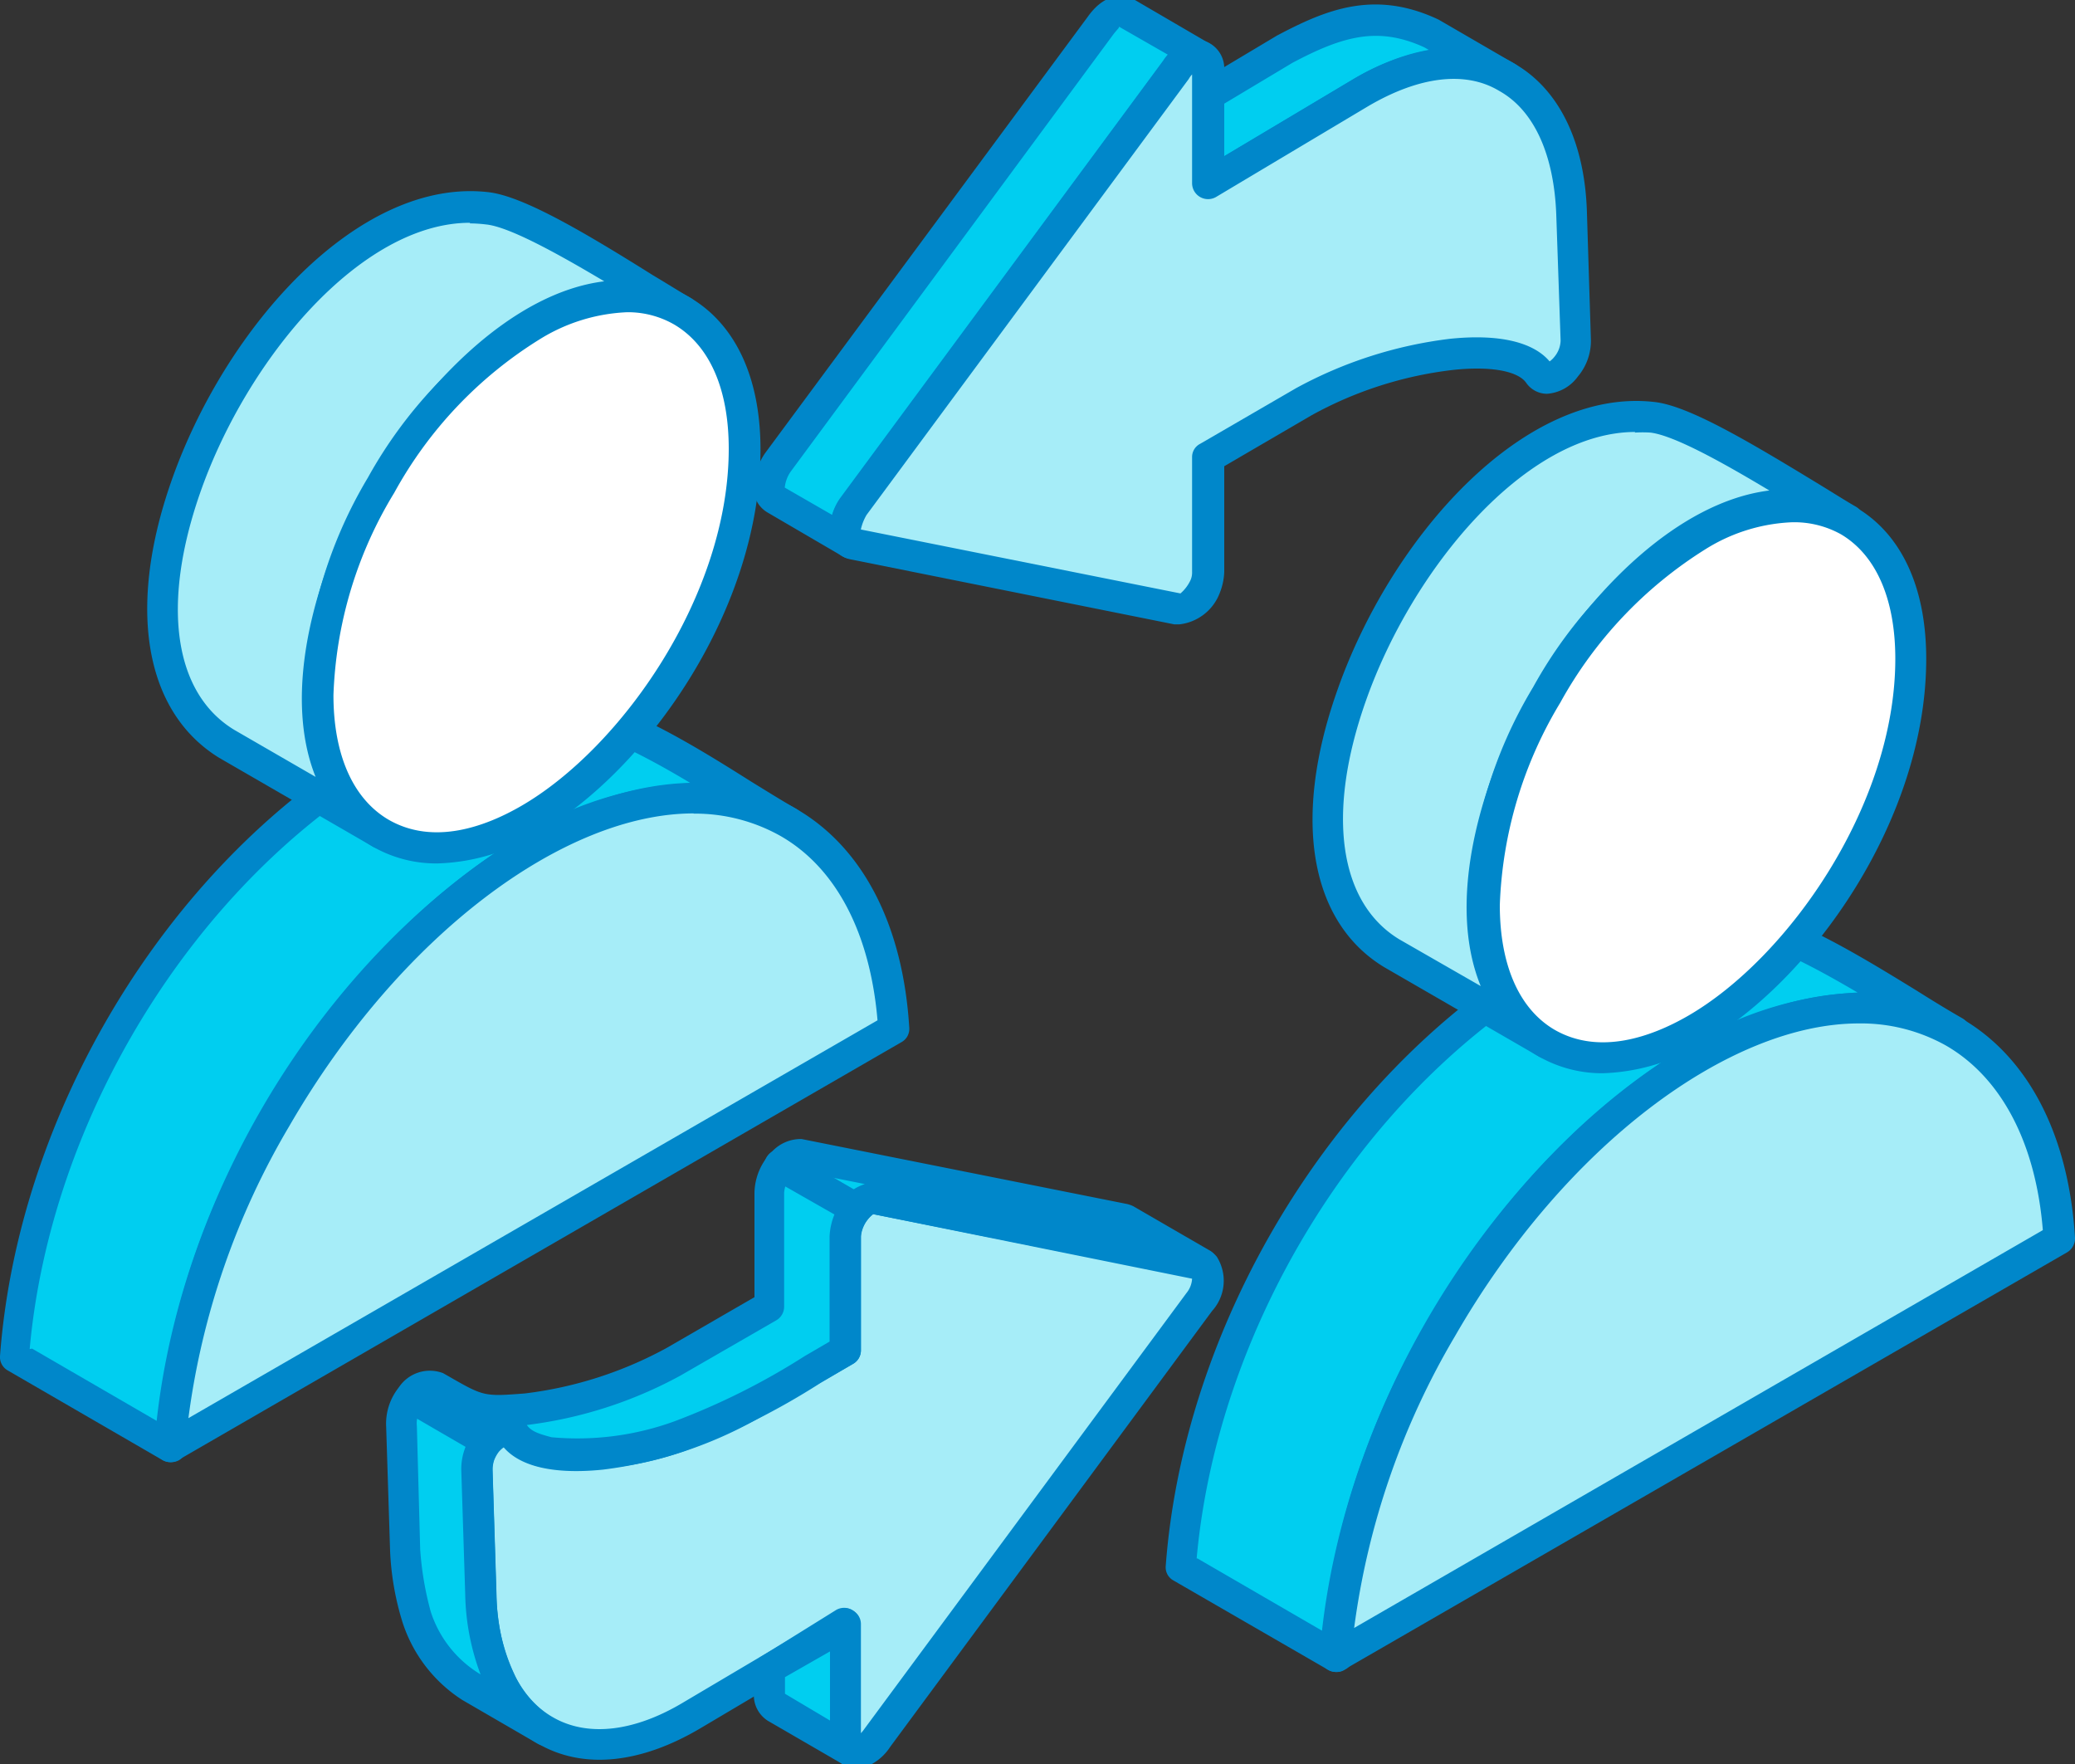
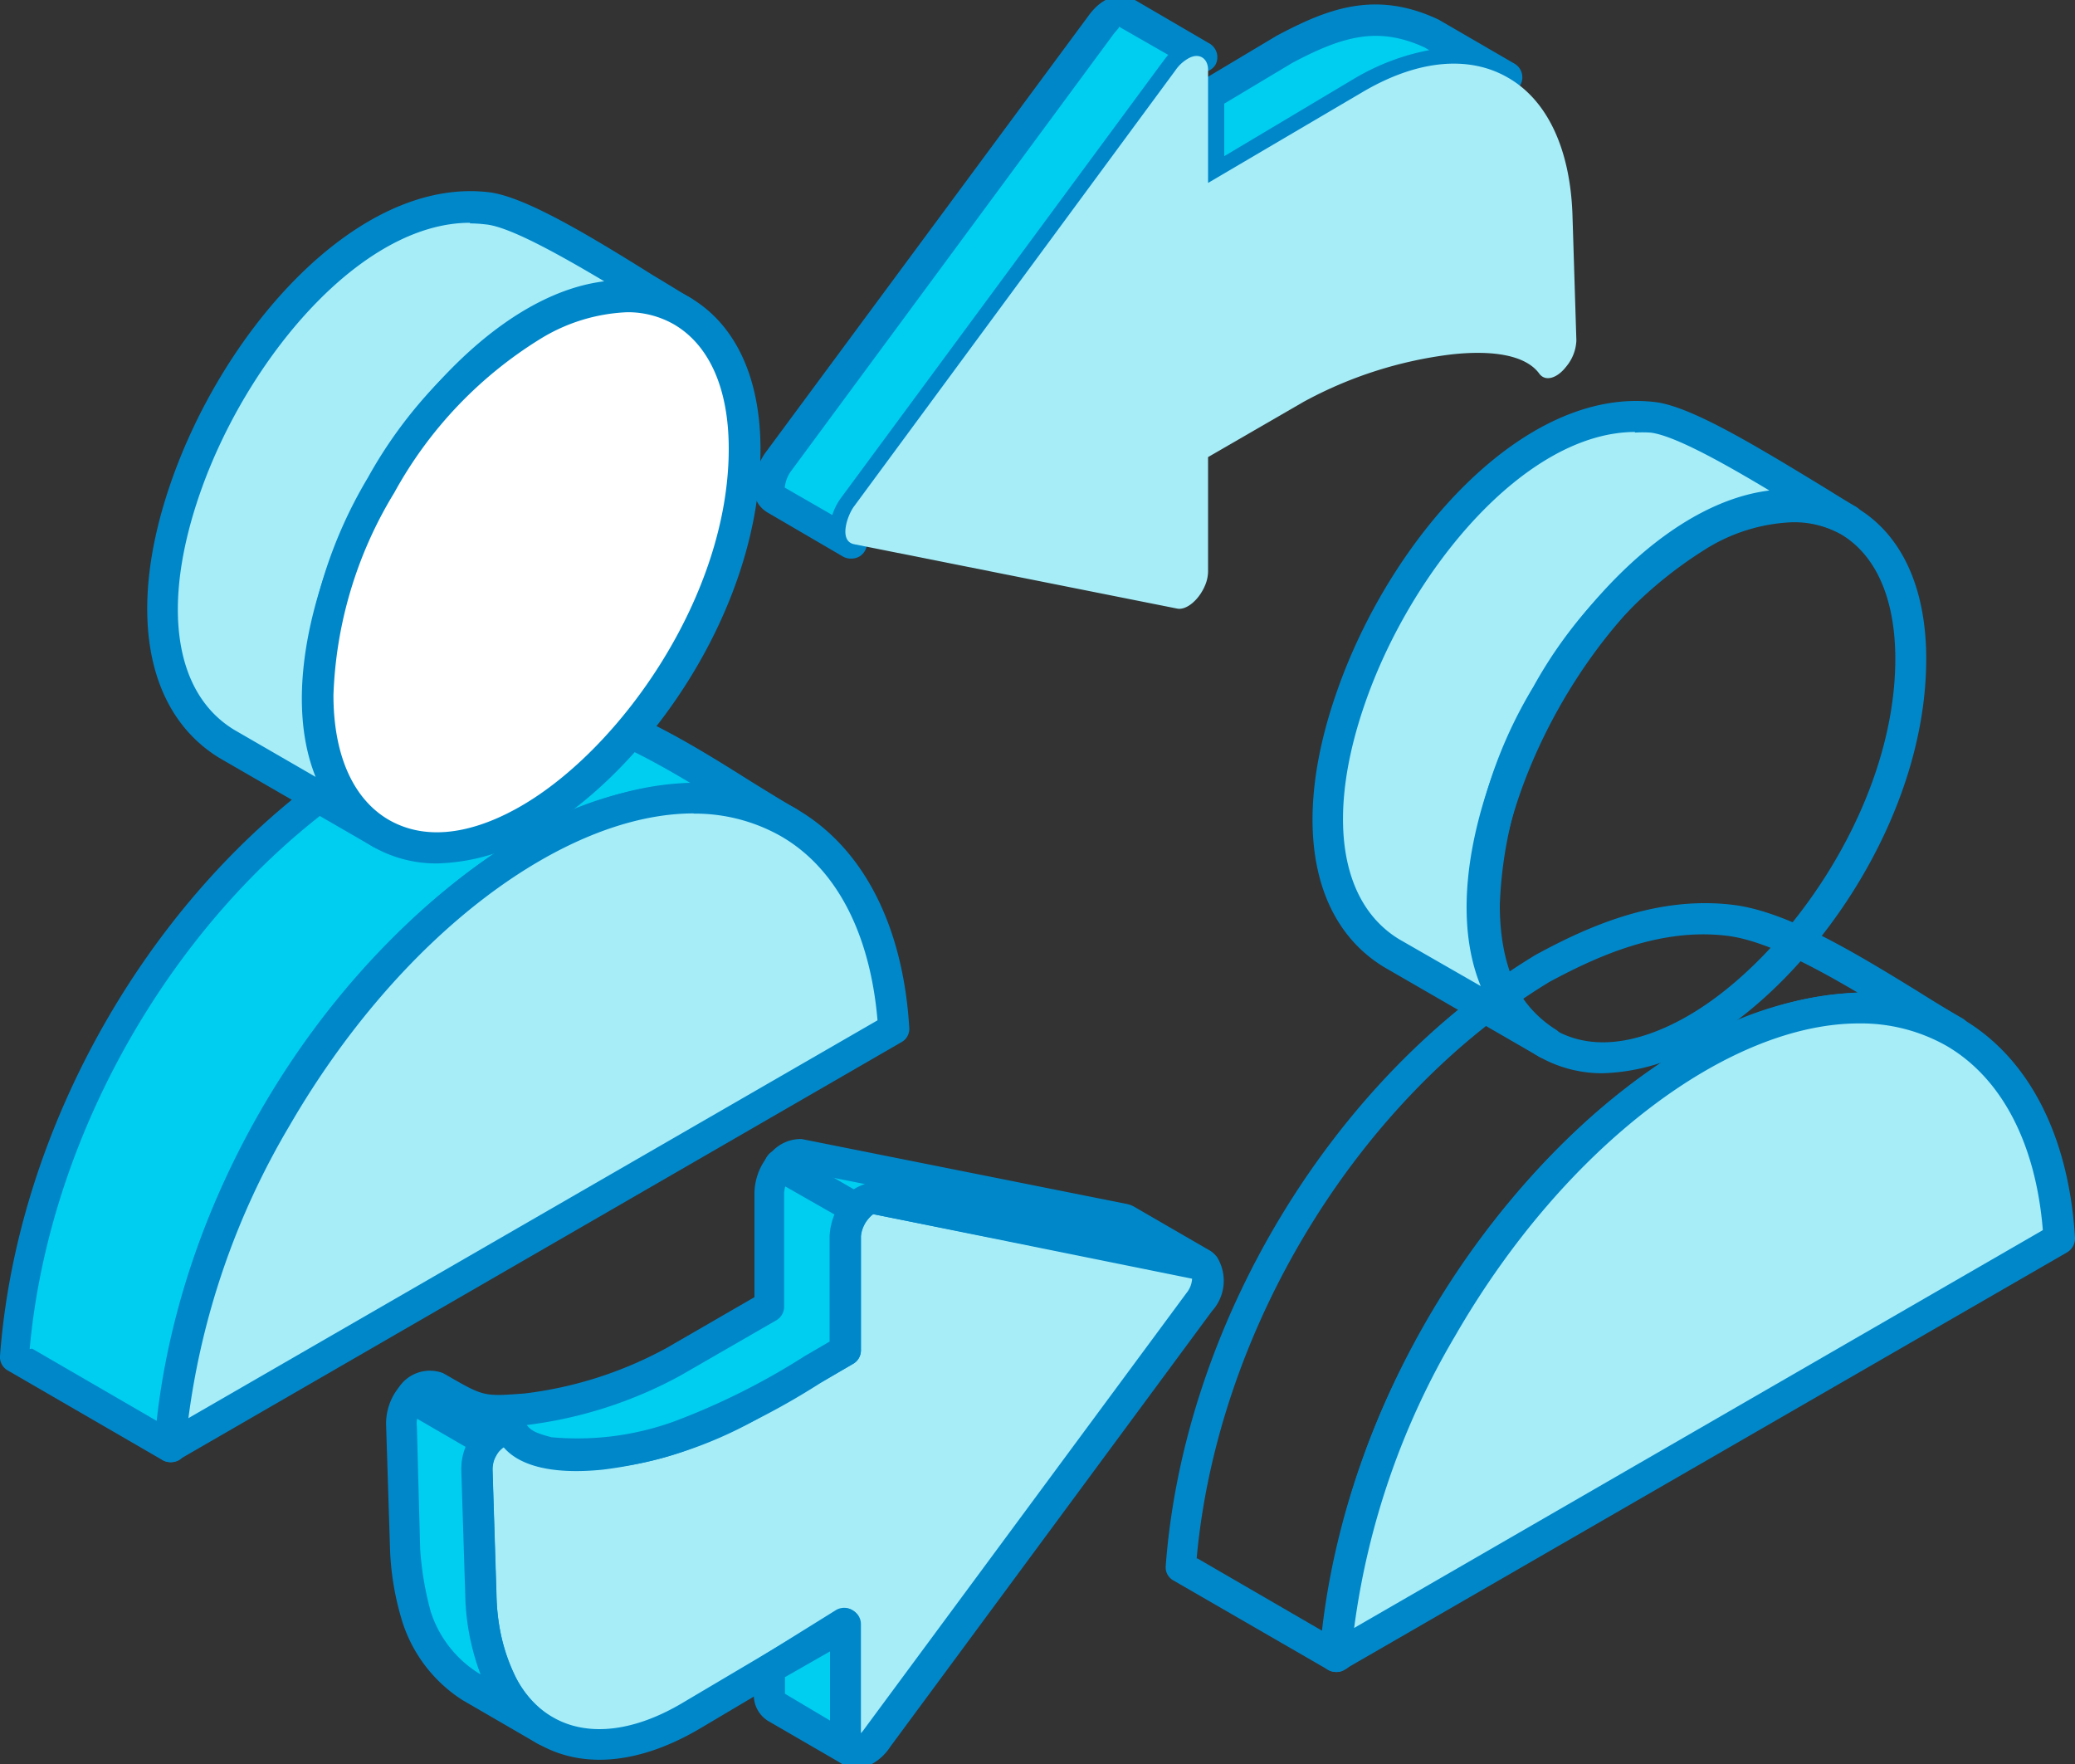
<svg xmlns="http://www.w3.org/2000/svg" preserveAspectRatio="xMidYMid slice" width="300px" height="255px" viewBox="0 0 100 85.37">
  <rect x="0" y="0" width="100" height="85.37" fill="#333333" stroke="none" />
-   <path d="M57.79,2.86l.15.05L54.28.8c-.53-.2-1,.25-1.27.66l-15.51,21c-.3.44-.73,1.42-.13,1.78L41,26.34c-.53-.37-.17-1.33.17-1.77l.57-.8q7.44-10,14.86-20.11c.29-.39.69-.9,1.19-.8ZM58.22,9,65.6,4.66c2.1-1.24,4.81-2.06,7.06-.74L69,1.81c-2.64-1.25-4.6-.58-7.08.74l-3.71,2.2Z" fill="#00cef0" fill-rule="evenodd" />
+   <path d="M57.79,2.86l.15.05L54.28.8c-.53-.2-1,.25-1.27.66l-15.51,21c-.3.44-.73,1.42-.13,1.78L41,26.34c-.53-.37-.17-1.33.17-1.77q7.44-10,14.86-20.11c.29-.39.69-.9,1.19-.8ZM58.22,9,65.6,4.66c2.1-1.24,4.81-2.06,7.06-.74L69,1.81c-2.64-1.25-4.6-.58-7.08.74l-3.71,2.2Z" fill="#00cef0" fill-rule="evenodd" />
  <path d="M59,5.18V7.71L65.22,4A11.14,11.14,0,0,1,68.88,2.6l-.25-.14c-2.2-1-3.87-.56-6.34.75L59,5.18Zm-.74,4.61a.79.79,0,0,1-.38-.11A.74.74,0,0,1,57.45,9V4.75a.74.74,0,0,1,.39-.64l3.7-2.21c2.36-1.25,4.7-2.23,7.79-.77L73,3.26h0a.76.76,0,0,1,.28,1,.75.75,0,0,1-1,.28h0c-2.24-1.29-4.92-.09-6.32.73L58.6,9.68a.76.76,0,0,1-.38.11ZM53.91,1.46c.07.05-.08.14-.29.43l-15.5,21a1.62,1.62,0,0,0-.3.79L40.11,25a2.9,2.9,0,0,1,.44-.85L56,3.21c.09-.11.17-.24.3-.38L53.91,1.46ZM41.05,27.1a.73.73,0,0,0,.44-1.31,1.33,1.33,0,0,1,.27-.77L57.2,4.1a2.57,2.57,0,0,1,.45-.49.76.76,0,0,0,.93-.31.77.77,0,0,0-.26-1h0L54.55.1c-.45-.17-1.31-.27-2.14.91l-15.53,21a3,3,0,0,0-.53,2,1.37,1.37,0,0,0,.64.87L40.62,27A.77.77,0,0,0,41.05,27.1Z" fill="#0087ca" fill-rule="evenodd" />
  <path d="M72.66,3.92c1.87,1.06,3,3.37,3.12,6.57l.19,6.1h0a2.09,2.09,0,0,1-.49,1.26c-.44.57-1,.73-1.29.35-.66-.92-2.29-1.15-4.22-.94a19.89,19.89,0,0,0-7.15,2.29l-4.6,2.66v5.53a1.79,1.79,0,0,1-.17.71c-.3.67-.89,1.15-1.32,1.06l-15.56-3.1c-.78-.15-.32-1.43,0-1.84l15.48-21A1.83,1.83,0,0,1,57.27,3c.52-.3.95,0,.95.55V9L65.6,4.66C68.38,3,70.86,2.88,72.66,3.92Z" fill="#a6edf8" fill-rule="evenodd" />
-   <path d="M41.49,25.7l15.4,3.08a1.91,1.91,0,0,0,.48-.63.91.91,0,0,0,.08-.41V22.21a.71.71,0,0,1,.39-.64l4.62-2.68a20.65,20.65,0,0,1,7.42-2.38c2.32-.24,4,.14,4.8,1.09a1.11,1.11,0,0,0,.23-.22,1.28,1.28,0,0,0,.3-.78L75,10.51c-.11-2.86-1.06-5-2.74-5.94h0c-1.65-1-3.9-.69-6.32.73L58.6,9.68A.77.77,0,0,1,57.45,9V3.77a1.12,1.12,0,0,0-.16.22L41.76,25a2.42,2.42,0,0,0-.27.68Zm15.35,4.57h-.25L41,27.14a1.24,1.24,0,0,1-.93-.76,2.69,2.69,0,0,1,.46-2.25l15.51-21a2.44,2.44,0,0,1,.83-.8,1.36,1.36,0,0,1,1.41-.07A1.39,1.39,0,0,1,59,3.53V7.71L65.22,4C68.13,2.29,70.9,2,73,3.26h0c2.15,1.24,3.39,3.8,3.48,7.21l.19,6.09a2.66,2.66,0,0,1-.63,1.77,2,2,0,0,1-1.49.83h0a1.22,1.22,0,0,1-1-.53c-.41-.58-1.75-.81-3.52-.62A18.54,18.54,0,0,0,63.2,20.2L59,22.65v5.09a3,3,0,0,1-.21,1A2.36,2.36,0,0,1,56.84,30.27Z" fill="#0087ca" fill-rule="evenodd" />
  <path d="M26.28,83.55c-1.84-1.07-3-3.37-3.12-6.57L23,70.88h0a2.09,2.09,0,0,1,.49-1.26c.46-.56,1-.73,1.3-.35.65.92,2.28,1.15,4.22.94a19.65,19.65,0,0,0,7.14-2.29l4.6-2.66V59.73h0a1.93,1.93,0,0,1,.15-.71c.3-.67.9-1.15,1.34-1.07l15.56,3.12a.44.44,0,0,1,.26.15c.3.33.17,1.09-.26,1.68l-15.5,21a2.07,2.07,0,0,1-.59.59c-.53.31-1,.06-1-.55v-5.5l-7.36,4.37C30.57,84.46,28.1,84.6,26.28,83.55Z" fill="#a6edf8" fill-rule="evenodd" />
  <path d="M57.65,61.8h0ZM40.72,77.68a.66.66,0,0,1,.38.11.74.74,0,0,1,.39.65V83.7a1.73,1.73,0,0,0,.17-.21l15.52-21a1.19,1.19,0,0,0,.27-.69L42.08,58.69a1.45,1.45,0,0,0-.49.63,1.21,1.21,0,0,0-.1.41v5.53a.75.75,0,0,1-.39.65l-4.62,2.66A20.22,20.22,0,0,1,29.06,71c-2.34.24-4-.14-4.8-1.09l-.23.22a1.33,1.33,0,0,0-.3.77l.19,6.1c.09,2.86,1.07,5,2.74,5.94h0c1.66.95,3.91.7,6.3-.74l7.38-4.37a.82.82,0,0,1,.38-.11Zm.54,7.69a1.31,1.31,0,0,1-.63-.16A1.4,1.4,0,0,1,40,83.94V79.76l-6.24,3.7c-2.9,1.72-5.68,2-7.84.74h0C23.76,83,22.52,80.41,22.42,77l-.19-6.09a2.84,2.84,0,0,1,.63-1.76,2,2,0,0,1,1.55-.83,1.2,1.2,0,0,1,1,.52c.42.58,1.74.81,3.54.63a18.77,18.77,0,0,0,6.83-2.2L40,64.82V59.73a2.69,2.69,0,0,1,.23-1c.39-.88,1.26-1.67,2.14-1.5l15.59,3.11a1.17,1.17,0,0,1,.68.4,2.17,2.17,0,0,1-.23,2.62l-15.51,21a2.47,2.47,0,0,1-.82.79A1.48,1.48,0,0,1,41.26,85.37Z" fill="#0087ca" fill-rule="evenodd" />
-   <path d="M56.92,75.7,64.39,80c.83-11.22,7.79-23,17.42-28.86,4-2.17,8.11-3.45,12.36-1.22-3.1-1.79-7.6-5-10.75-5.4s-6.28.79-9.06,2.31C64.71,52.69,57.77,64.48,56.92,75.7Z" fill="#00cef0" fill-rule="evenodd" />
  <path d="M57.71,75.28l6,3.48C65,67.47,72,56.23,81.42,50.51a17.24,17.24,0,0,1,8.1-2.5h0c-2.19-1.29-4.5-2.51-6.26-2.73-3.27-.41-6.32,1-8.59,2.22-9.2,5.59-16,16.72-17,27.78Zm6.68,5.47a.75.75,0,0,1-.38-.1l-7.46-4.31a.72.72,0,0,1-.37-.7C57.05,64,64.2,52.13,74,46.2c2.53-1.38,5.86-2.87,9.55-2.41,2.63.33,5.94,2.36,8.87,4.16.76.48,1.5.93,2.18,1.32a.78.78,0,0,1,.28,1,.75.75,0,0,1-1,.3c-4.28-2.23-8.48-.52-11.67,1.22-9.33,5.67-16.18,17-17,28.25a.72.72,0,0,1-.4.6A.69.69,0,0,1,64.39,80.75Z" fill="#0087ca" fill-rule="evenodd" />
  <path d="M89.08,25.28c-2.27-1.31-7.34-4.69-9.4-5C69.54,19.07,58.51,41,67.08,46.14l7.47,4.31C65.16,44.5,79.26,20.13,89.08,25.28Z" fill="#a6edf8" fill-rule="evenodd" />
  <path d="M78.81,21c-5.26,0-10.75,6.57-13,13-1.9,5.41-1.28,9.69,1.63,11.45l3.92,2.25c-1.64-4-.13-9.77,2.56-14.43s7-8.91,11.35-9.45c-2.12-1.27-4.56-2.65-5.73-2.79a6.19,6.19,0,0,0-.76,0ZM74.55,51.2a.75.75,0,0,1-.38-.1l-7.46-4.31c-3.57-2.16-4.44-7.1-2.3-13.23,2.59-7.49,9.06-14.76,15.36-14,1.65.2,4.53,1.91,7.88,3.95.69.42,1.3.81,1.79,1.09a.75.75,0,0,1,.29,1,.77.77,0,0,1-1,.31c-4.61-2.43-10.21,2.51-13.45,8.12S70.52,47,75,49.81a.76.76,0,0,1-.4,1.39Z" fill="#0087ca" fill-rule="evenodd" />
  <path d="M94.17,49.93C87.33,46,76.29,52.38,69.46,64.19A36.53,36.53,0,0,0,64.39,80L99.24,59.88C99,55,97.07,51.6,94.17,49.93Z" fill="#a6edf8" fill-rule="evenodd" />
  <path d="M89.58,49.5c-6.23,0-14.16,5.86-19.46,15.07a37.15,37.15,0,0,0-4.86,14.06L98.45,59.46c-.34-4.2-2-7.35-4.66-8.89h0a8.37,8.37,0,0,0-4.21-1.07ZM64.39,80.75a.8.8,0,0,1-.4-.11.77.77,0,0,1-.37-.68A38,38,0,0,1,68.8,63.81c7-12.15,18.58-18.67,25.75-14.54,3.2,1.86,5.15,5.61,5.45,10.56a.78.78,0,0,1-.38.7L64.76,80.65A.69.69,0,0,1,64.39,80.75Z" fill="#0087ca" fill-rule="evenodd" />
-   <path d="M92.09,31.93c0-3.27-1.17-5.58-3-6.65s-4.44-.92-7.27.72a20.83,20.83,0,0,0-7.26,7.67,20.89,20.89,0,0,0-3,10.13c0,3.27,1.14,5.58,3,6.65C81,54.17,92.09,42.46,92.09,31.93Z" fill="#fff" fill-rule="evenodd" />
  <path d="M86.38,25.35a8.5,8.5,0,0,0-4.19,1.3,20.22,20.22,0,0,0-7,7.4,20.19,20.19,0,0,0-2.91,9.75c0,2.88.93,5,2.63,6,2.18,1.26,4.71.33,6.43-.66,4.81-2.77,10-10.15,10-17.21,0-2.89-.93-5-2.62-6a4.62,4.62,0,0,0-2.32-.58ZM77.25,51.9a6.15,6.15,0,0,1-3.08-.8c-2.19-1.26-3.4-3.86-3.4-7.3a21.66,21.66,0,0,1,3.12-10.51,21.54,21.54,0,0,1,7.55-7.94c3-1.73,5.81-2,8-.72s3.39,3.85,3.39,7.3c0,7.7-5.47,15.46-10.75,18.51A9.81,9.81,0,0,1,77.25,51.9Z" fill="#0087ca" fill-rule="evenodd" />
  <path d="M25.64,41c4-2.17,8.1-3.45,12.35-1.23-3.08-1.78-7.6-5-10.75-5.39s-6.28.78-9.06,2.31C8.53,42.58,1.59,54.37.74,65.58l7.47,4.31C9.06,58.68,16,46.89,25.64,41Z" fill="#00cef0" fill-rule="evenodd" />
  <path d="M1.55,65.17l6,3.48c1.25-11.3,8.25-22.53,17.67-28.25l0,0a17,17,0,0,1,8.06-2.48h0c-2.17-1.3-4.51-2.52-6.24-2.73-3.26-.41-6.32,1-8.61,2.22-9.2,5.59-16,16.71-17,27.78Zm6.66,5.47a.75.75,0,0,1-.38-.1L.39,66.23a.74.74,0,0,1-.39-.7C.87,53.84,8,42,17.79,36.09c2.51-1.38,5.84-2.88,9.55-2.42C30,34,33.28,36,36.19,37.84c.78.48,1.52.94,2.18,1.32a.74.74,0,0,1,.28,1,.76.76,0,0,1-1,.3C33.39,38.25,29.19,40,26,41.69c-9.35,5.69-16.2,17-17,28.25a.78.78,0,0,1-.38.61A.8.8,0,0,1,8.21,70.64Z" fill="#0087ca" fill-rule="evenodd" />
  <path d="M32.89,15.17c-2.26-1.31-7.31-4.69-9.39-4.95C13.36,9,2.35,30.84,10.9,36l7.47,4.31C9,34.38,23.07,10,32.89,15.17Z" fill="#a6edf8" fill-rule="evenodd" />
  <path d="M22.65,10.92c-5.26,0-10.75,6.56-13,13-1.89,5.41-1.27,9.68,1.65,11.44l3.91,2.26c-1.61-4-.11-9.78,2.58-14.43s7-8.92,11.33-9.45C27,12.48,24.56,11.11,23.42,11a6.64,6.64,0,0,0-.77-.05ZM18.37,41.08A.81.81,0,0,1,18,41l-7.44-4.3C7,34.51,6.11,29.57,8.23,23.45c2.59-7.49,9.08-14.76,15.35-14,1.66.21,4.56,1.91,7.89,4,.71.42,1.32.81,1.81,1.09a.75.75,0,0,1-.73,1.31C27.93,13.41,22.33,18.34,19.09,24S14.36,36.9,18.77,39.7a.77.77,0,0,1,.24,1A.73.73,0,0,1,18.37,41.08Z" fill="#0087ca" fill-rule="evenodd" />
  <path d="M38,39.81c-6.81-3.94-17.88,2.45-24.71,14.26A37,37,0,0,0,8.21,69.89L43.08,49.77C42.78,44.92,40.89,41.49,38,39.81Z" fill="#a6edf8" fill-rule="evenodd" />
  <path d="M33.43,39.38c-6.26,0-14.17,5.87-19.49,15.07A37,37,0,0,0,9.08,68.52L42.29,49.35c-.36-4.21-2-7.35-4.67-8.88h0a8.41,8.41,0,0,0-4.19-1.08ZM8.21,70.64a.75.75,0,0,1-.74-.79A37.22,37.22,0,0,1,12.64,53.7C19.66,41.54,31.2,35,38.37,39.16c3.22,1.86,5.15,5.61,5.45,10.55a.73.73,0,0,1-.39.7L8.59,70.54A.75.75,0,0,1,8.21,70.64Z" fill="#0087ca" fill-rule="evenodd" />
  <path d="M35.91,21.82c0-3.28-1.14-5.58-3-6.65s-4.43-.92-7.25.72a20.94,20.94,0,0,0-7.27,7.67,20.88,20.88,0,0,0-3,10.12c0,3.27,1.14,5.58,3,6.66C24.82,44.06,35.91,32.35,35.91,21.82Z" fill="#fff" fill-rule="evenodd" />
  <path d="M30.22,15.23A8.65,8.65,0,0,0,26,16.54a20,20,0,0,0-7,7.39,20,20,0,0,0-2.93,9.75c0,2.89.95,5,2.65,6,2.18,1.26,4.69.33,6.4-.66,4.82-2.79,10-10.15,10-17.21,0-2.89-.93-5-2.65-6a4.48,4.48,0,0,0-2.29-.58ZM21.09,41.79A6.14,6.14,0,0,1,18,41c-2.18-1.26-3.36-3.85-3.36-7.3a21.82,21.82,0,0,1,3.09-10.5,21.81,21.81,0,0,1,7.55-7.95c3-1.72,5.83-2,8-.71s3.37,3.85,3.37,7.3c0,7.7-5.45,15.45-10.73,18.5A9.78,9.78,0,0,1,21.09,41.79Z" fill="#0087ca" fill-rule="evenodd" />
  <path d="M54.13,59a.38.38,0,0,1,.15,0l3.64,2.1h-.13L42.23,58c-.78-.14-1.51,1.09-1.51,1.82v5.49a44.06,44.06,0,0,1-8,4.12,14.51,14.51,0,0,1-6.35.79,2.64,2.64,0,0,1-1.63-.9.55.55,0,0,0-.75-.11,1.76,1.76,0,0,0-.55.46,2.19,2.19,0,0,0-.36.63A1.57,1.57,0,0,0,23,71l.17,6a10.12,10.12,0,0,0,.91,4.09,5.54,5.54,0,0,0,2.21,2.48l-3.65-2.11A6.29,6.29,0,0,1,20,78.07a13.81,13.81,0,0,1-.53-3.21l-.19-5.94a2,2,0,0,1,.49-1.41c.3-.34.68-.71,1.18-.46,2.11,1.21,2.06,1.23,4.33,1a19.51,19.51,0,0,0,7.13-2.29l4.62-2.66v-5.5c0-.75.64-1.84,1.49-1.8L54.13,59ZM37.07,80.61v1.22a.7.7,0,0,0,.28.62L41,84.56a.72.72,0,0,1-.3-.62v-5.5l-3.65,2.17Z" fill="#00cef0" fill-rule="evenodd" />
  <path d="M25.39,68.85c.21.31.59.43,1.19.59a13.69,13.69,0,0,0,5.93-.77,33.71,33.71,0,0,0,6.27-3.14l1.2-.7V59.77a3.11,3.11,0,0,1,1-2.16,2.27,2.27,0,0,1,.7-.37l-3.31-.66-.17.17a1.49,1.49,0,0,0-.41.9v5.5a.76.76,0,0,1-.37.65l-4.63,2.67a20.74,20.74,0,0,1-7.4,2.38Zm-1.25.85h0Zm-3.52-2s-.05.08-.26.32a1.15,1.15,0,0,0-.27.88l.16,5.95a15.26,15.26,0,0,0,.51,3,5.49,5.49,0,0,0,2.29,2.95l.11.07A11.51,11.51,0,0,1,22.42,77l-.19-6A2.86,2.86,0,0,1,22.4,70a3,3,0,0,1,.46-.85c.09-.09.17-.19.26-.27a7.57,7.57,0,0,1-2.34-1.08l-.16-.09Zm5.66,16.61a.82.82,0,0,1-.38-.11h0l-3.62-2.1a7,7,0,0,1-2.88-3.74,13.46,13.46,0,0,1-.6-3.43l-.19-6a2.79,2.79,0,0,1,.61-1.89,1.79,1.79,0,0,1,2.13-.69l.23.13c1.74,1,1.74,1,3.71.85a19,19,0,0,0,6.85-2.2l4.22-2.44V57.65a2.9,2.9,0,0,1,.87-2,1.9,1.9,0,0,1,1.4-.58l15.68,3.13h0a1.42,1.42,0,0,1,.31.11l3.66,2.12a.73.73,0,0,1,.3,1,.77.77,0,0,1-1,.35L42.08,58.69a1.58,1.58,0,0,0-.59,1.08v5.49a.75.75,0,0,1-.39.65l-1.55.91A34.45,34.45,0,0,1,33,70.1a15.26,15.26,0,0,1-6.7.81,3.49,3.49,0,0,1-2-1,1.13,1.13,0,0,0-.26.23,1.69,1.69,0,0,0-.23.42,1.57,1.57,0,0,0-.07.48l.19,6a9.12,9.12,0,0,0,.84,3.78,4.64,4.64,0,0,0,1.88,2.15h0a.76.76,0,0,1,.28,1,.8.8,0,0,1-.66.38ZM37.83,81v.8L40,83.09V79.76L37.83,81ZM41,85.31a.71.71,0,0,0,.64-.38.77.77,0,0,0-.19-1l0-5.52a.77.77,0,0,0-1.15-.65L36.7,80a.72.72,0,0,0-.37.65v1.28A1.46,1.46,0,0,0,37,83.1l3.64,2.11h0A.81.81,0,0,0,41,85.31Z" fill="#0087ca" fill-rule="evenodd" />
  <path d="M41.28,59.19a.76.76,0,0,1-.39-.1L37.22,57A.76.76,0,0,1,38,55.67l3.64,2.11a.75.75,0,0,1,.28,1A.71.71,0,0,1,41.28,59.19Z" fill="#0087ca" fill-rule="evenodd" />
  <path d="M23.46,70.37a.81.81,0,0,1-.39-.1l-3.64-2.11a.73.73,0,0,1-.27-1,.72.72,0,0,1,1-.28L23.84,69a.76.76,0,0,1,.28,1A.77.77,0,0,1,23.46,70.37Z" fill="#0087ca" fill-rule="evenodd" />
</svg>